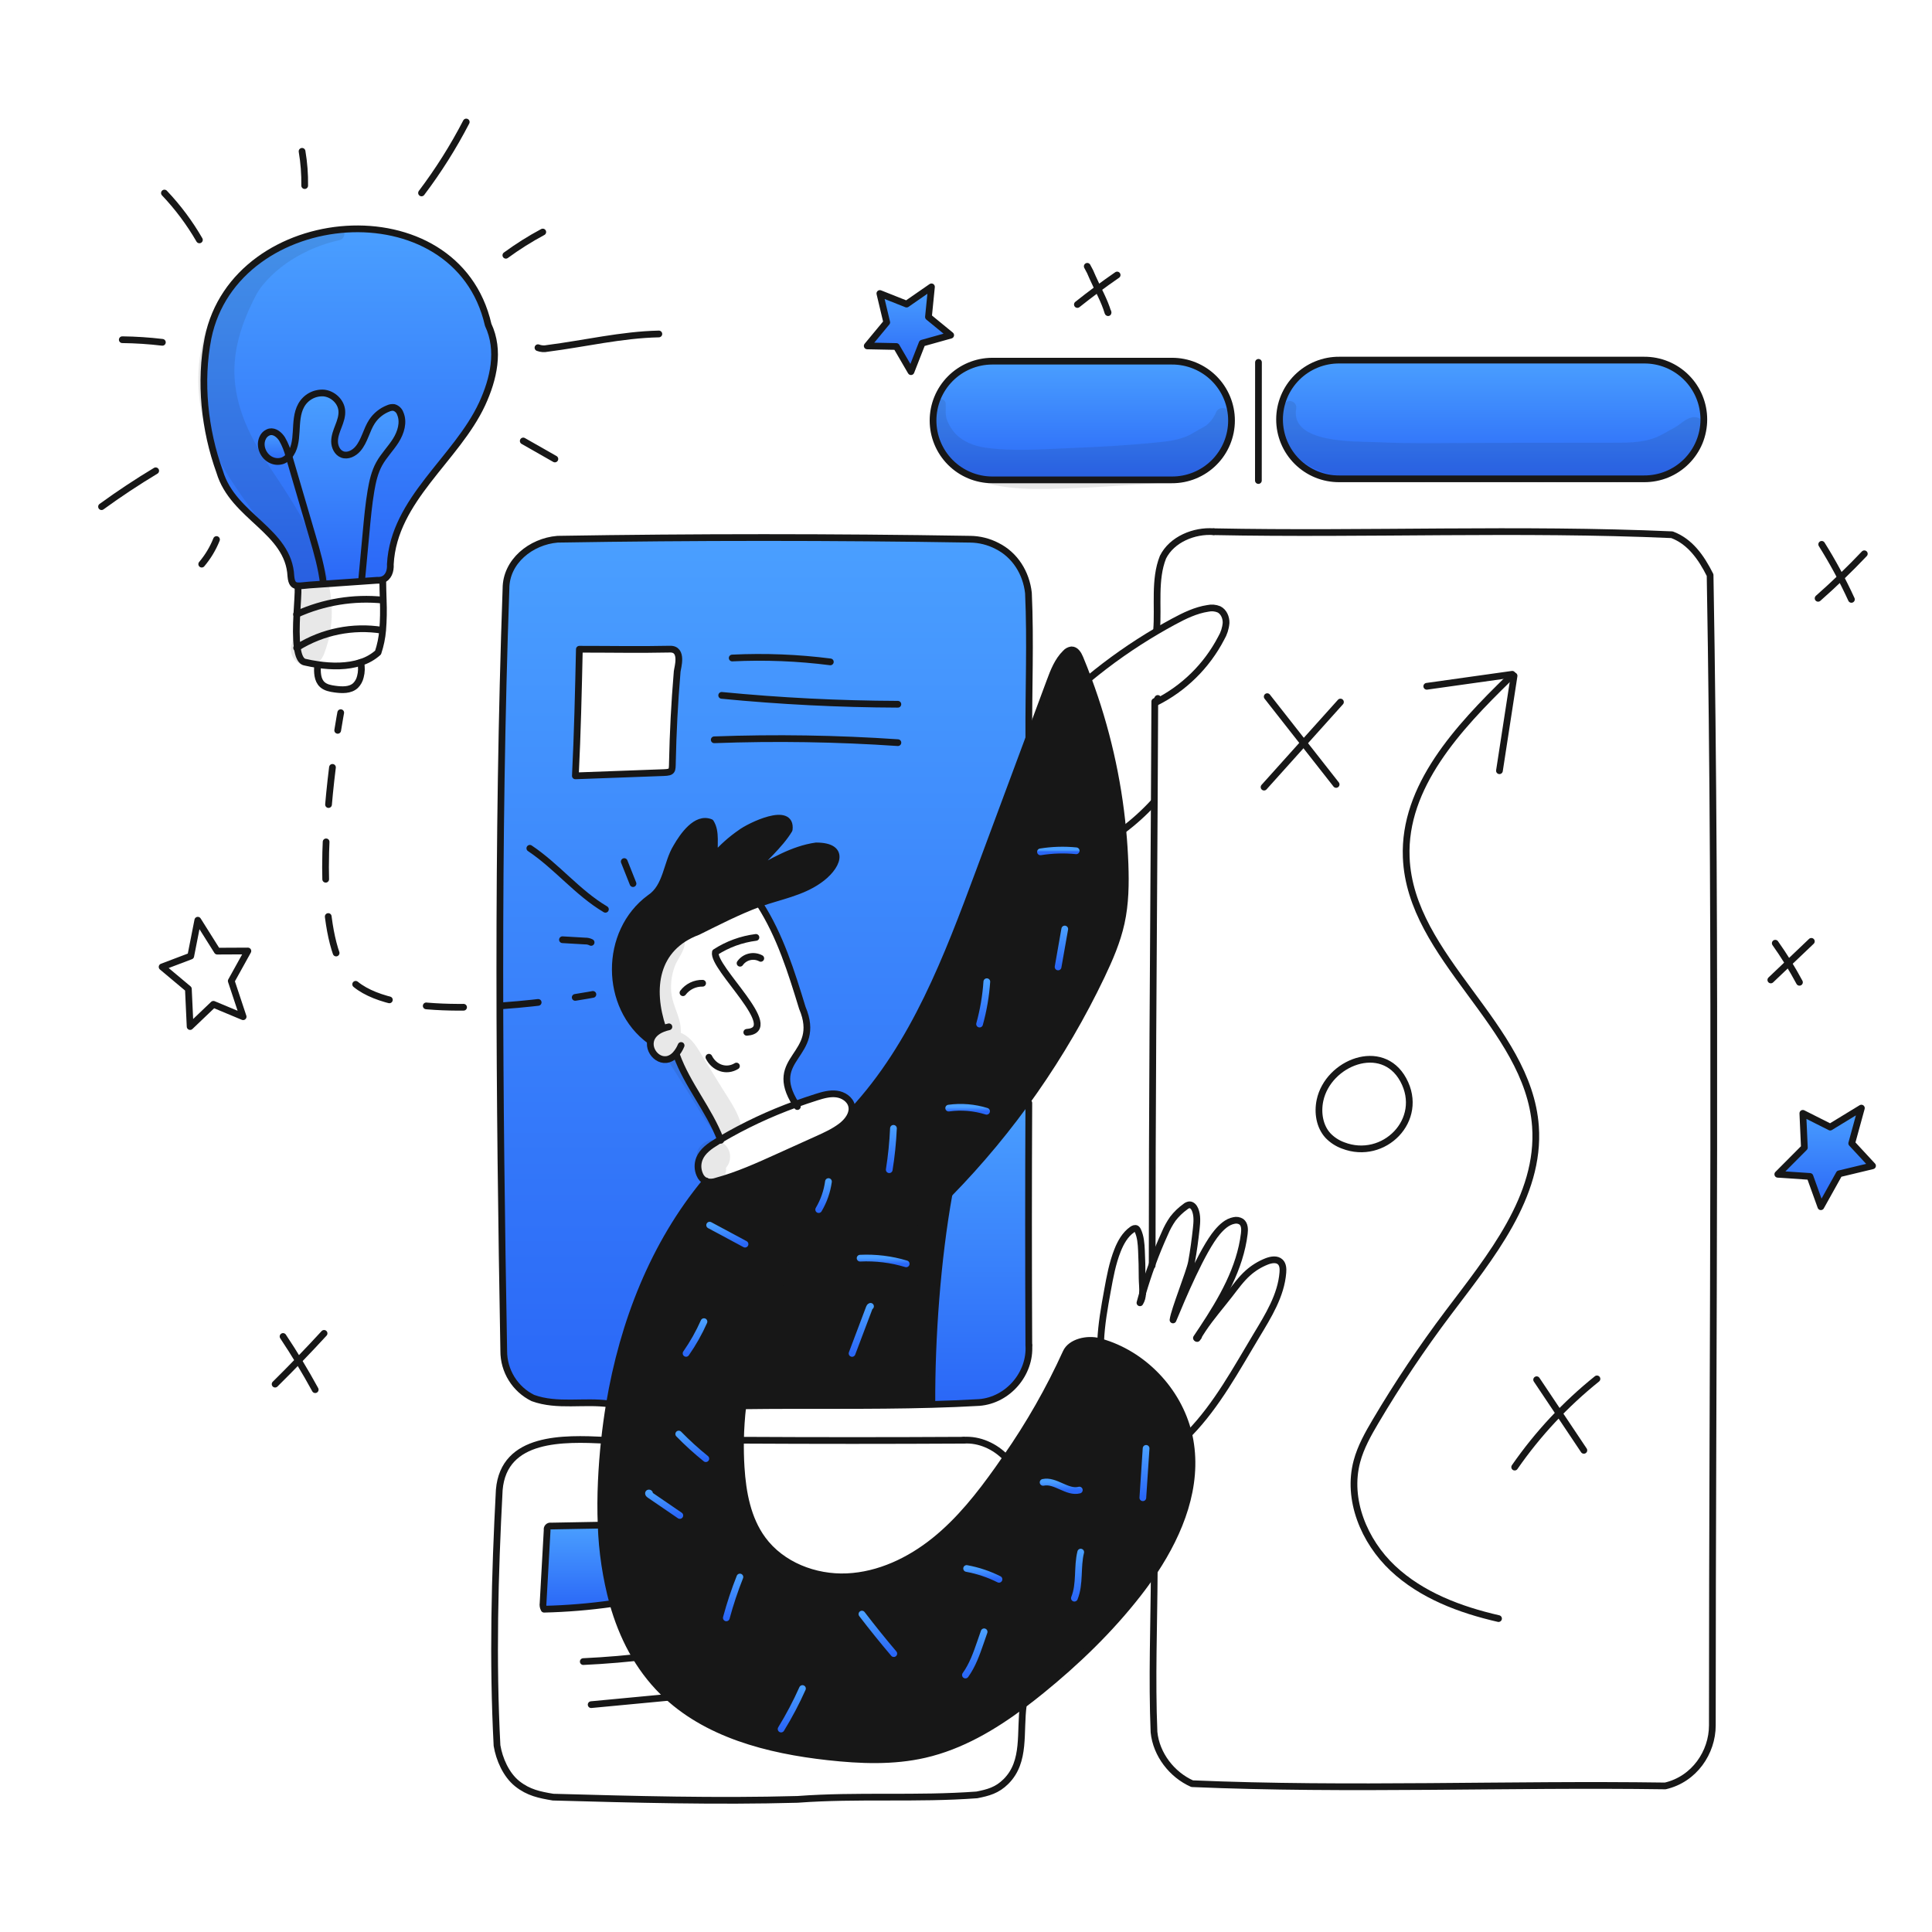
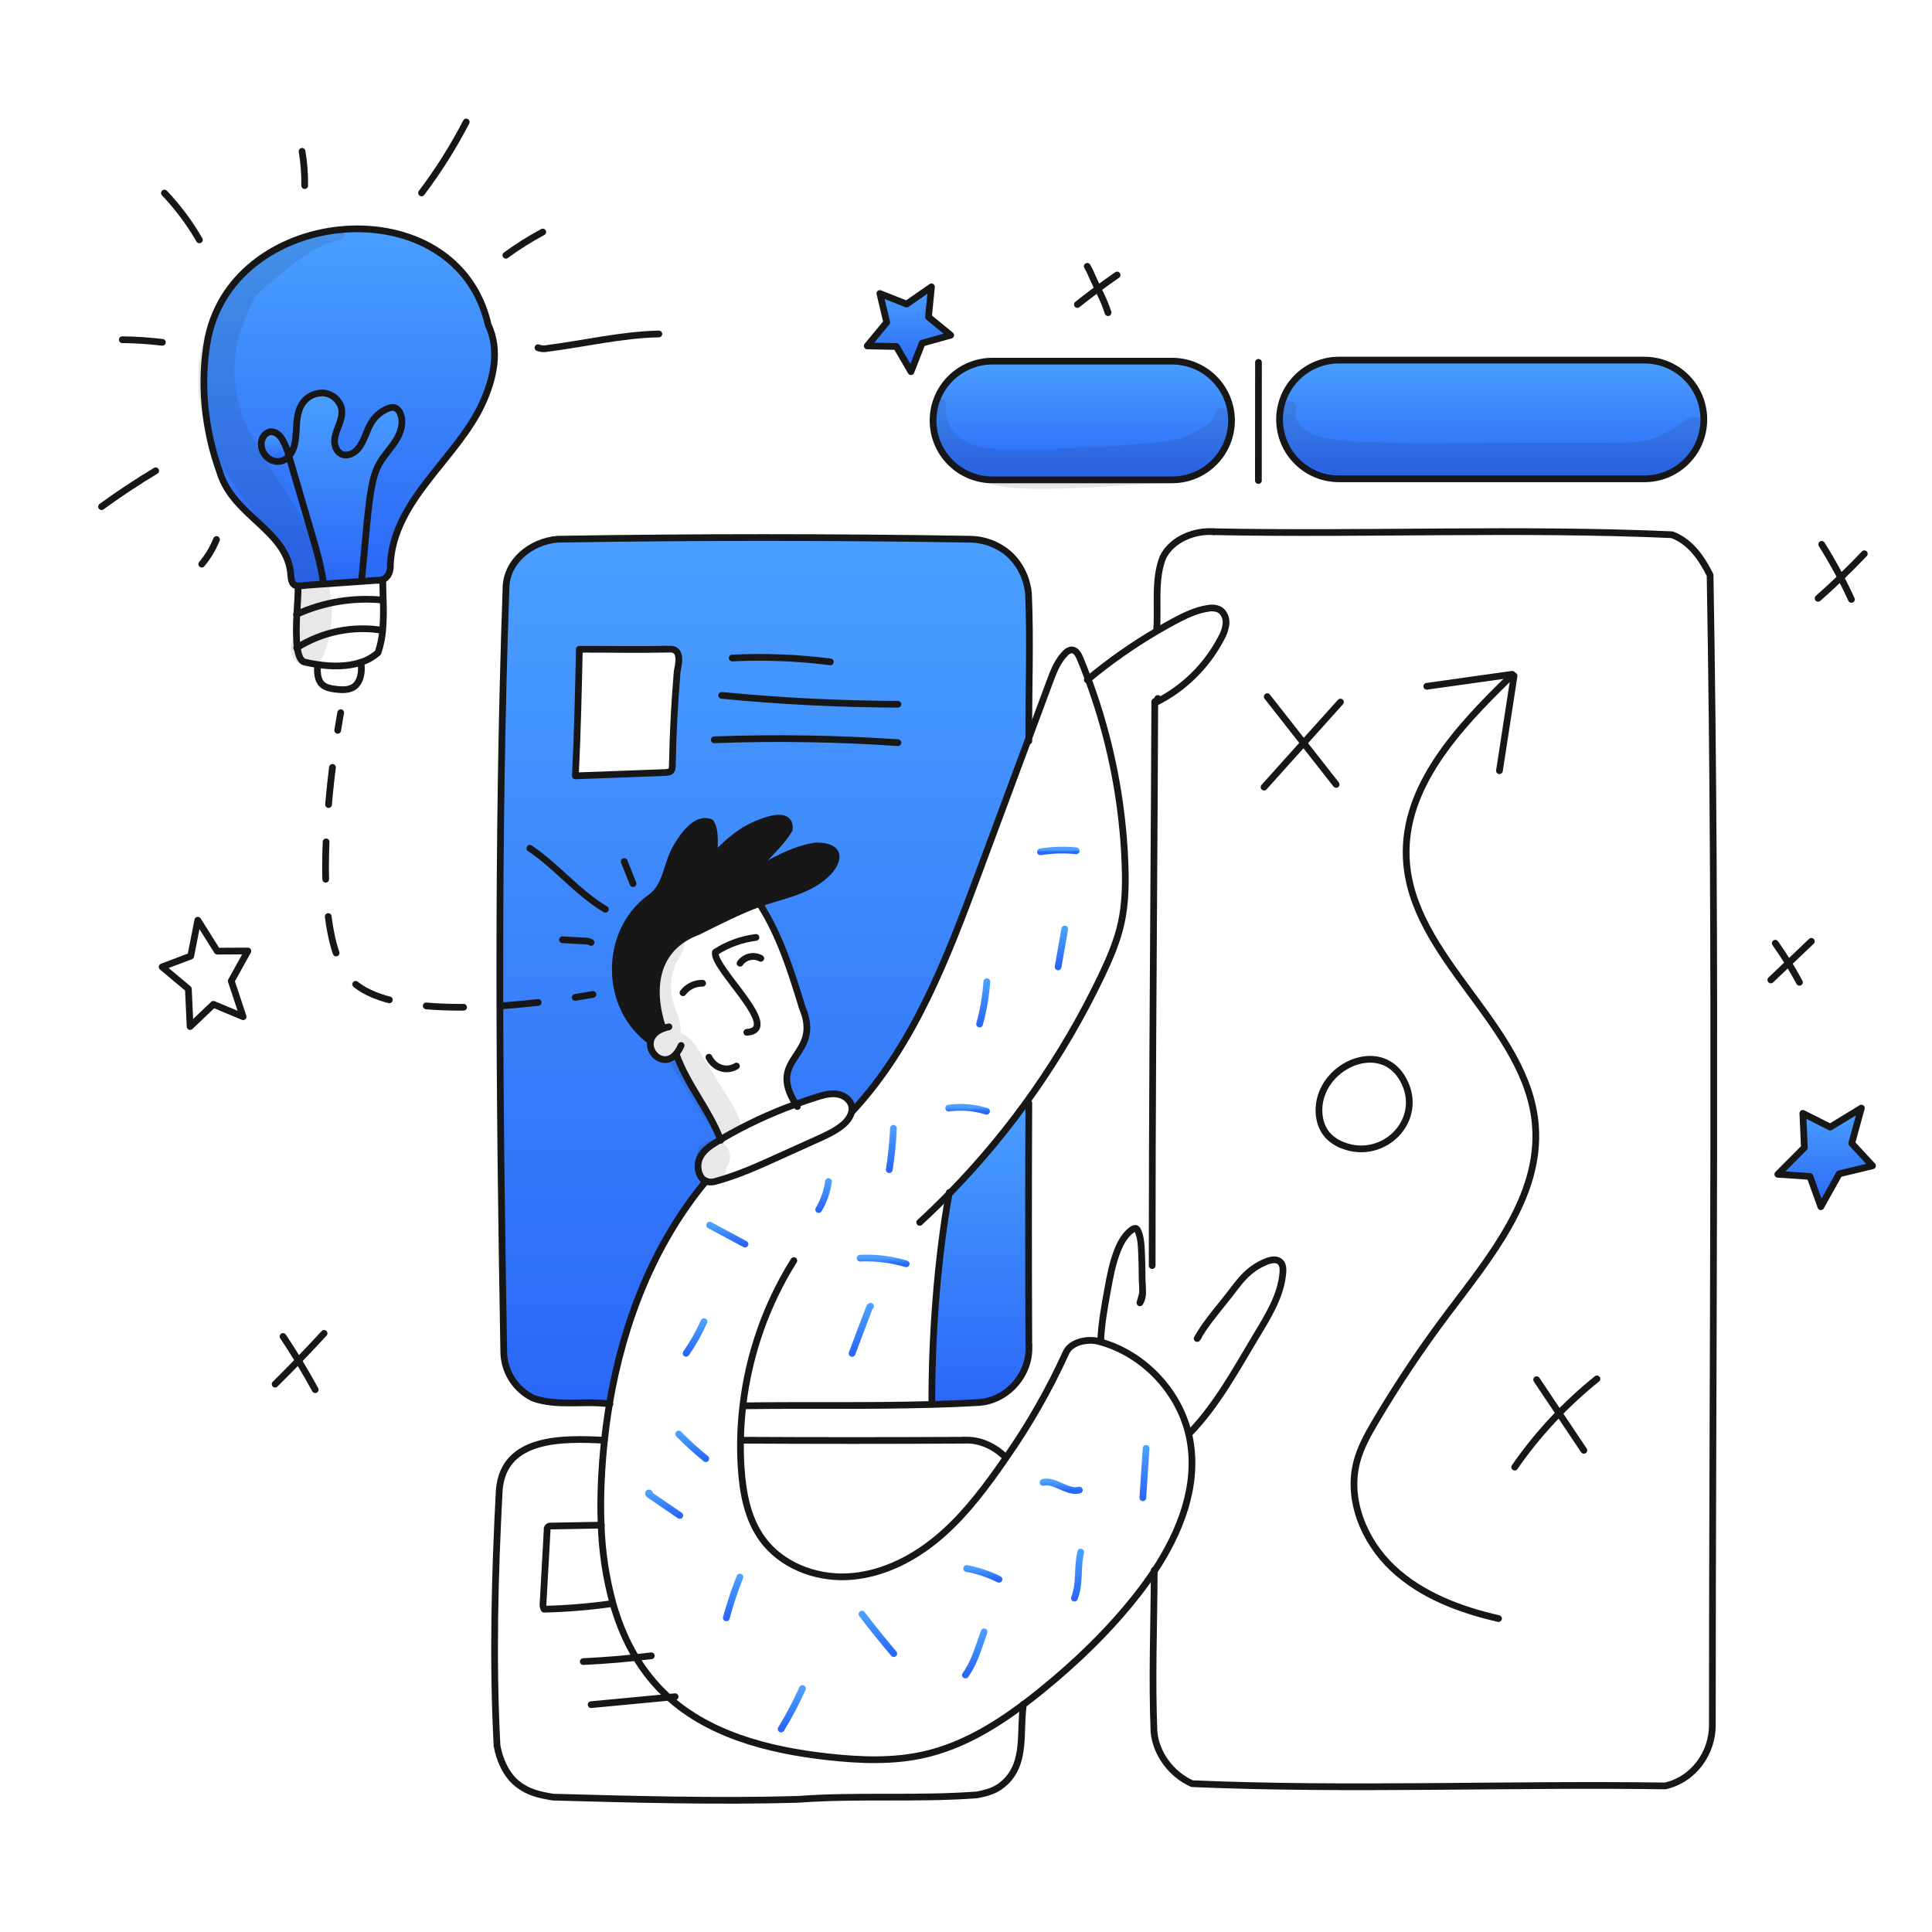
<svg xmlns="http://www.w3.org/2000/svg" width="960" height="960" viewBox="0 0 960 960" fill="none">
  <g clip-path="url(#clip0_38_4061)">
    <path d="M816.96 178.936C820.847 178.913 824.701 179.66 828.299 181.132C831.897 182.604 835.168 184.772 837.925 187.513C840.682 190.254 842.87 193.513 844.363 197.102C845.856 200.692 846.624 204.541 846.624 208.429C846.624 212.316 845.856 216.165 844.363 219.755C842.87 223.344 840.682 226.603 837.925 229.344C835.168 232.085 831.897 234.254 828.299 235.726C824.701 237.198 820.847 237.944 816.96 237.921H665.465C661.577 237.944 657.723 237.198 654.125 235.726C650.527 234.254 647.256 232.085 644.499 229.344C641.742 226.603 639.554 223.344 638.061 219.755C636.568 216.165 635.8 212.316 635.8 208.429C635.8 204.541 636.568 200.692 638.061 197.102C639.554 193.513 641.742 190.254 644.499 187.513C647.256 184.772 650.527 182.604 654.125 181.132C657.723 179.66 661.577 178.913 665.465 178.936H816.96Z" fill="url(#paint0_linear_38_4061)" />
    <path d="M582.268 179.46C586.156 179.438 590.009 180.184 593.607 181.656C597.205 183.128 600.477 185.297 603.234 188.038C605.991 190.779 608.179 194.037 609.672 197.627C611.164 201.216 611.933 205.065 611.933 208.953C611.933 212.84 611.164 216.69 609.672 220.279C608.179 223.869 605.991 227.127 603.234 229.868C600.477 232.609 597.205 234.778 593.607 236.25C590.009 237.722 586.156 238.468 582.268 238.445H492.944C485.152 238.4 477.695 235.273 472.201 229.747C466.707 224.221 463.623 216.745 463.623 208.953C463.623 201.161 466.707 193.685 472.201 188.159C477.695 182.633 485.152 179.506 492.944 179.46H582.268Z" fill="url(#paint1_linear_38_4061)" />
-     <path d="M540.731 337.484C549.718 361.649 555.495 386.889 557.912 412.558C558.446 418.129 558.803 423.722 559.012 429.315C559.368 439.12 559.235 449.036 557.118 458.615C555.112 467.751 551.357 476.409 547.335 484.854C528.22 524.892 502.631 561.502 471.6 593.211C465.751 625.511 462.887 664.831 463.054 697.554L463.065 697.866C431.891 698.746 400.705 698.122 369.485 698.546L369.129 698.501C368.462 704.195 368.076 709.907 367.97 715.637C367.892 720.127 367.992 724.614 368.27 729.097C369.061 741.687 371.445 754.697 378.899 764.873C388.314 777.742 404.96 784.193 420.882 783.48C436.804 782.767 451.945 775.547 464.382 765.58C476.819 755.613 486.811 742.929 496.036 729.926C497.351 728.077 498.643 726.226 499.913 724.355C511.421 707.875 521.398 690.376 529.718 672.078C532.069 666.819 540.347 665.059 545.918 666.529C546.23 666.607 546.531 666.696 546.831 666.786C568.09 672.735 585.431 690.886 590.585 712.311C590.875 713.425 591.109 714.55 591.31 715.687C595.365 738.438 586.496 761.168 573.55 780.744C570.95 784.655 568.213 788.444 565.371 792.075C551.422 809.924 535.01 825.768 517.417 840.041C514.498 842.403 511.534 844.731 508.517 846.993C493.654 858.135 477.476 867.672 459.471 871.806C443.816 875.406 427.494 874.736 411.516 872.976C381.667 869.689 350.616 861.756 329.29 840.609C317.045 828.464 309.246 813.245 304.566 796.699C301.119 784.015 299.156 770.973 298.717 757.836C298.417 750.561 298.472 743.296 298.795 736.154C299.107 729.324 299.619 722.472 300.366 715.642C301.012 709.615 301.836 703.606 302.839 697.615C309.647 657.237 324.739 618.308 350.739 586.966C350.873 587.041 351.014 587.101 351.162 587.144C352.794 587.529 354.503 587.424 356.076 586.844C366.627 583.969 376.632 579.444 386.593 574.933C393.133 571.981 399.666 569.029 406.193 566.076C410.371 564.193 414.605 562.265 418.215 559.446C420.621 557.563 422.827 554.889 423.262 552.004L423.696 552.059C454.336 519.035 470.748 475.626 486.447 433.399C494.703 411.193 502.962 388.98 511.226 366.76C514.692 357.412 518.165 348.068 521.644 338.727C523.544 333.613 525.555 328.332 529.466 324.521C530.223 323.641 531.278 323.071 532.429 322.921C534.535 322.865 535.839 325.127 536.652 327.066C538.084 330.513 539.443 333.986 540.731 337.484Z" fill="#171717" />
    <path d="M511.216 548.076C511.027 587.708 511.027 627.833 511.216 668.452C512.141 682.412 500.999 695.783 486.516 696.897C478.705 697.342 470.887 697.665 463.062 697.866L463.051 697.554C462.884 664.831 465.751 625.511 471.597 593.211C485.599 578.91 498.515 563.585 510.237 547.362L511.216 548.076Z" fill="url(#paint2_linear_38_4061)" />
    <path d="M486.437 433.393C470.737 475.62 454.326 519.029 423.686 552.053L423.252 551.998C423.387 551.18 423.361 550.343 423.174 549.535C422.416 546.226 419.04 544.035 415.674 543.608C412.308 543.181 408.933 544.142 405.691 545.168C402.237 546.259 398.813 547.421 395.418 548.655C380.444 525.101 408.9 524.979 398.661 500.767C393.225 483 387.631 464.991 377.6 449.348L377.433 448.869C387.382 445.359 398.156 443.51 406.78 437.46C415.838 431.276 421.164 420.346 405.51 420.335C393.945 421.95 383.427 428.368 373.332 433.961C379.171 426.875 387.438 420.09 392.14 412.261C393.64 400.228 372.43 410.423 367.806 413.988C363.158 417.214 358.924 420.999 355.2 425.259C354.442 420.059 356.135 413.494 353.105 408.68C345.93 405.706 339.3 415.41 336.105 420.97C331.159 429.048 331.359 440.67 322.891 446.217C299.95 463.108 300.039 500.378 323.058 517.168L323.292 517.213C321.877 523.497 329.755 530.371 335.66 523.965L336.16 524.21C341.586 539.184 352.294 551.351 358.009 566.237C357.474 566.549 356.94 566.872 356.409 567.195C352.821 569.367 349.078 571.886 347.529 575.785C346.545 578.302 346.597 581.107 347.674 583.585C348.244 585.05 349.335 586.253 350.738 586.961C324.744 618.303 309.647 657.233 302.838 697.611C290.259 695.828 276.978 699.093 264.8 694.669C260.438 692.516 256.767 689.181 254.206 685.044C251.646 680.907 250.298 676.134 250.316 671.269C248.087 545.369 246.973 418.35 251.43 292.448C251.43 279.078 263.686 269.048 277.056 267.936C345.021 266.822 414.1 266.822 482.065 267.936C486.723 267.985 491.303 269.13 495.435 271.279C504.349 275.735 509.92 284.649 511.035 294.679C512.127 318.69 511.079 342.701 511.224 366.756C502.952 388.972 494.69 411.184 486.437 433.393ZM336.491 333.618C336.635 332.003 339.699 322.398 332.925 322.554C317.917 322.889 302.898 322.588 287.879 322.599C287.411 343.579 286.943 364.559 285.896 385.517C300.536 384.984 315.18 384.445 329.828 383.901C334.228 383.745 334.028 382.965 334.117 378.701C334.184 375.024 334.296 371.347 334.429 367.67C334.696 360.306 335.079 352.953 335.577 345.61C335.855 341.608 336.16 337.611 336.491 333.618Z" fill="url(#paint3_linear_38_4061)" />
    <path d="M405.515 420.335C421.169 420.346 415.842 431.276 406.785 437.46C398.161 443.51 387.385 445.36 377.438 448.869C377.349 448.902 377.27 448.925 377.18 448.958C366.729 452.858 356.78 457.972 346.797 462.93C325.282 470.952 322.753 491.275 329.36 510.918L329.428 511.096C325.673 512.555 323.822 514.851 323.287 517.213L323.054 517.168C300.035 500.377 299.945 463.108 322.886 446.217C331.354 440.668 331.155 429.048 336.102 420.97C339.302 415.41 345.929 405.706 353.102 408.68C356.133 413.494 354.439 420.056 355.197 425.259C358.922 420.997 363.158 417.211 367.809 413.984C372.433 410.418 393.647 400.224 392.143 412.257C387.443 420.09 379.173 426.875 373.335 433.957C383.431 428.368 393.95 421.95 405.515 420.335Z" fill="#171717" />
-     <path d="M304.558 796.694L304.146 796.816C292.95 798.407 281.67 799.337 270.364 799.602C269.864 798.696 269.683 797.648 269.851 796.627C270.531 784.494 271.207 772.36 271.879 760.227C271.82 759.962 271.828 759.687 271.903 759.426C271.978 759.165 272.117 758.927 272.308 758.734C272.499 758.541 272.735 758.399 272.995 758.321C273.255 758.243 273.531 758.232 273.796 758.288C282.096 758.143 290.401 757.991 298.709 757.831C299.148 770.968 301.111 784.01 304.558 796.694V796.694Z" fill="url(#paint4_linear_38_4061)" />
    <path d="M242.576 161.4C248.576 174.169 245.228 188.408 239.576 200.686C226.785 228.206 195.688 248.117 193.95 280.339C194.173 283.804 192.981 286.991 190.106 288.016C189.258 288.303 188.359 288.412 187.466 288.339L179.778 288.874L179.722 288.027C180.456 280.15 181.187 272.273 181.917 264.395C182.552 257.521 183.187 250.635 184.335 243.827C185.126 239.215 186.162 234.568 188.424 230.468C190.724 226.312 194.151 222.903 196.68 218.892C199.209 214.881 200.78 209.745 198.853 205.41C198.606 204.708 198.193 204.075 197.65 203.565C197.107 203.055 196.45 202.683 195.733 202.48C194.786 202.364 193.825 202.515 192.959 202.915C189.671 204.184 186.854 206.437 184.892 209.366C182.029 213.678 181.182 219.204 177.772 223.092C175.867 225.276 172.781 226.847 170.062 225.811C167.578 224.875 166.252 222.011 166.241 219.349C166.23 216.687 167.266 214.157 168.213 211.672C169.16 209.187 170.085 206.58 169.828 203.928C169.405 199.438 165.338 195.717 160.848 195.282C158.592 195.141 156.343 195.644 154.362 196.733C152.382 197.823 150.752 199.452 149.662 201.433C145.372 209.109 149.327 220.062 143.556 226.633C142.83 223.674 141.693 220.832 140.18 218.187C138.821 216.059 136.514 214.098 134.03 214.587C133.281 214.781 132.584 215.139 131.988 215.634C131.393 216.129 130.915 216.749 130.587 217.451C128.515 221.462 130.81 226.921 134.966 228.67C136.736 229.455 138.741 229.523 140.559 228.86C141.676 228.392 142.668 227.671 143.459 226.754C143.492 226.71 143.526 226.676 143.559 226.632C143.57 226.676 143.581 226.71 143.592 226.754C147.459 239.954 151.333 253.165 155.213 266.386C157.513 274.218 159.804 282.086 160.713 290.186V290.198C158.407 290.354 156.101 290.521 153.794 290.677C151.41 290.844 149.516 291.189 148.079 291.111C145.995 291 144.859 290.019 144.535 286.343C143.444 263.558 115.868 256.95 109.16 234.443C101.606 213.563 99.099 189.731 103.366 167.904C116.919 101.579 226.788 92.331 242.576 161.4Z" fill="url(#paint5_linear_38_4061)" />
    <path d="M198.856 205.409C200.783 209.743 199.201 214.88 196.683 218.891C194.165 222.902 190.722 226.311 188.427 230.467C186.165 234.567 185.127 239.214 184.338 243.826C183.19 250.634 182.555 257.52 181.92 264.394C181.187 272.271 180.455 280.149 179.725 288.026L179.781 288.873C173.431 289.318 167.076 289.759 160.717 290.198V290.187C159.804 282.087 157.509 274.221 155.217 266.387C151.341 253.173 147.467 239.963 143.596 226.756C143.585 226.711 143.574 226.678 143.563 226.633C149.334 220.06 145.379 209.107 149.669 201.433C150.759 199.452 152.389 197.822 154.369 196.733C156.35 195.644 158.6 195.141 160.855 195.282C165.345 195.717 169.412 199.438 169.835 203.928C170.092 206.58 169.178 209.187 168.22 211.672C167.262 214.157 166.237 216.697 166.248 219.349C166.259 222.001 167.585 224.875 170.069 225.811C172.788 226.847 175.874 225.276 177.779 223.092C181.189 219.204 182.036 213.677 184.899 209.366C186.861 206.437 189.678 204.184 192.966 202.915C193.833 202.515 194.793 202.364 195.74 202.48C196.456 202.684 197.113 203.056 197.655 203.566C198.197 204.075 198.609 204.707 198.856 205.409V205.409Z" fill="url(#paint6_linear_38_4061)" />
    <path d="M143.559 226.635C143.526 226.68 143.492 226.713 143.459 226.758C142.668 227.674 141.676 228.395 140.559 228.864C138.741 229.527 136.736 229.459 134.966 228.674C130.81 226.925 128.515 221.466 130.587 217.455C130.915 216.753 131.393 216.132 131.988 215.637C132.584 215.142 133.281 214.785 134.03 214.591C136.514 214.101 138.821 216.062 140.18 218.191C141.694 220.834 142.831 223.676 143.559 226.635V226.635Z" fill="url(#paint7_linear_38_4061)" />
    <path d="M371.075 512.957C389.202 511.675 353.805 480.935 355.465 473.147C361.545 469.21 368.435 466.697 375.621 465.793" stroke="#171717" stroke-width="3.343" stroke-linecap="round" stroke-linejoin="round" />
    <path d="M339.365 493.28C340.502 491.777 341.98 490.565 343.677 489.746C345.374 488.926 347.241 488.522 349.125 488.567" stroke="#171717" stroke-width="3.343" stroke-linecap="round" stroke-linejoin="round" />
    <path d="M367.732 478.629C368.854 477.034 370.521 475.906 372.418 475.458C374.316 475.01 376.312 475.274 378.027 476.2" stroke="#171717" stroke-width="3.343" stroke-linecap="round" stroke-linejoin="round" />
    <path d="M365.938 529.714C360.902 532.8 354.874 530.605 352.256 525.335" stroke="#171717" stroke-width="3.343" stroke-linecap="round" stroke-linejoin="round" />
    <path d="M332.379 510.216C331.374 510.434 330.387 510.728 329.427 511.096C325.672 512.555 323.822 514.851 323.287 517.213C321.872 523.497 329.75 530.371 335.655 523.965C336.829 522.639 337.771 521.125 338.44 519.486" stroke="#171717" stroke-width="3.343" stroke-linecap="round" stroke-linejoin="round" />
    <path d="M396.201 549.848C395.923 549.448 395.667 549.048 395.422 548.656C380.447 525.102 408.903 524.98 398.664 500.768C393.226 483.001 387.632 464.992 377.601 449.349" stroke="#171717" stroke-width="3.343" stroke-linecap="round" stroke-linejoin="round" />
    <path d="M323.054 517.168C300.036 500.378 299.946 463.108 322.887 446.217C331.355 440.669 331.155 429.048 336.102 420.97C339.302 415.41 345.929 405.706 353.102 408.68C356.133 413.494 354.439 420.056 355.197 425.259C358.922 420.997 363.158 417.21 367.809 413.984C372.433 410.419 393.647 400.224 392.143 412.257C387.443 420.09 379.174 426.875 373.335 433.957C383.43 428.364 393.948 421.946 405.513 420.331C421.167 420.342 415.841 431.272 406.783 437.456C398.159 443.506 387.383 445.356 377.436 448.865C377.347 448.898 377.269 448.921 377.179 448.954C366.728 452.854 356.779 457.968 346.796 462.926C325.281 470.948 322.752 491.271 329.359 510.914" stroke="#171717" stroke-width="3.343" stroke-linecap="round" stroke-linejoin="round" />
    <path d="M358.15 566.6C358.106 566.478 358.061 566.355 358.005 566.233C352.29 551.347 341.582 539.18 336.156 524.206" stroke="#171717" stroke-width="3.343" stroke-linecap="round" stroke-linejoin="round" />
    <path d="M358.005 566.237C357.471 566.549 356.936 566.872 356.405 567.195C352.817 569.368 349.074 571.886 347.525 575.785C346.54 578.302 346.592 581.106 347.67 583.585C348.24 585.049 349.331 586.252 350.734 586.961C350.868 587.036 351.009 587.096 351.157 587.139C352.789 587.523 354.498 587.419 356.071 586.839C366.622 583.964 376.627 579.439 386.588 574.928C393.128 571.976 399.661 569.023 406.188 566.071C410.366 564.188 414.6 562.26 418.21 559.441C420.616 557.558 422.822 554.884 423.257 551.998C423.391 551.18 423.365 550.344 423.179 549.536C422.421 546.227 419.045 544.036 415.679 543.609C412.313 543.182 408.939 544.143 405.696 545.169C402.242 546.26 398.818 547.422 395.424 548.656C382.431 553.339 369.903 559.224 358.005 566.237V566.237Z" stroke="#171717" stroke-width="3.343" stroke-linecap="round" stroke-linejoin="round" />
    <path d="M350.863 586.793L350.73 586.961C324.736 618.302 309.639 657.232 302.83 697.61C301.83 703.593 301.006 709.602 300.357 715.637C299.61 722.467 299.098 729.319 298.786 736.149C298.463 743.291 298.407 750.556 298.708 757.831C299.147 770.968 301.11 784.01 304.557 796.694C309.237 813.239 317.036 828.459 329.281 840.604C350.606 861.751 381.658 869.684 411.507 872.971C427.485 874.731 443.807 875.4 459.462 871.801C477.462 867.667 493.645 858.13 508.508 846.988C511.527 844.726 514.491 842.398 517.408 840.035C535.001 825.763 551.413 809.919 565.362 792.07C568.204 788.438 570.945 784.65 573.541 780.739C586.487 761.163 595.356 738.433 591.301 715.682C591.101 714.545 590.866 713.42 590.576 712.306C585.418 690.88 568.076 672.73 546.822 666.78C546.522 666.691 546.222 666.602 545.909 666.524C540.338 665.053 532.06 666.814 529.709 672.073C521.389 690.371 511.413 707.87 499.904 724.35C498.634 726.222 497.342 728.071 496.027 729.921C486.802 742.921 476.807 755.592 464.373 765.575C451.939 775.558 436.808 782.755 420.873 783.475C404.938 784.195 388.306 777.737 378.891 764.868C371.437 754.695 369.053 741.682 368.262 729.091C367.984 724.612 367.884 720.125 367.962 715.632C368.062 709.905 368.449 704.193 369.121 698.496C372.118 672.882 380.772 648.254 394.457 626.396" stroke="#171717" stroke-width="3.343" stroke-linecap="round" stroke-linejoin="round" />
    <path d="M423.687 552.053C454.327 519.029 470.739 475.62 486.438 433.393C494.694 411.187 502.953 388.974 511.217 366.754C514.683 357.406 518.156 348.062 521.634 338.721C523.534 333.607 525.546 328.326 529.457 324.515C530.213 323.635 531.269 323.065 532.42 322.915C534.526 322.859 535.83 325.121 536.643 327.06C538.079 330.514 539.442 333.99 540.732 337.488C549.719 361.653 555.495 386.893 557.913 412.562C558.447 418.133 558.804 423.726 559.013 429.319C559.369 439.124 559.234 449.04 557.118 458.619C555.112 467.755 551.358 476.412 547.336 484.858C528.22 524.894 502.632 561.503 471.601 593.211C466.867 598.058 461.998 602.786 456.994 607.395" stroke="#171717" stroke-width="3.343" stroke-linecap="round" stroke-linejoin="round" />
    <path d="M471.73 592.487C471.685 592.732 471.641 592.966 471.596 593.211C465.747 625.511 462.883 664.831 463.05 697.554" stroke="#171717" stroke-width="3.343" stroke-linecap="round" stroke-linejoin="round" />
    <path d="M540.285 337.852C540.43 337.729 540.585 337.607 540.731 337.484C551.466 328.567 562.909 320.541 574.948 313.484C577.666 311.879 580.414 310.33 583.192 308.838C588.563 305.938 594.156 303.211 600.184 302.297C602.024 301.893 603.942 302.061 605.684 302.777C608.09 303.969 609.294 306.843 609.227 309.517C609.004 312.198 608.173 314.793 606.798 317.105C599.596 330.946 588.189 342.145 574.219 349.093L575.289 347.054" stroke="#171717" stroke-width="3.343" stroke-linecap="round" stroke-linejoin="round" />
    <path d="M574.714 313.084C575.649 301.363 573.421 287.992 577.878 276.851C582.335 267.937 593.478 263.48 603.036 264.205" stroke="#171717" stroke-width="3.343" stroke-linecap="round" stroke-linejoin="round" />
    <path d="M572.5 628.865V628.23C572.489 553.33 573.113 474.573 573.559 398.73C573.648 382.016 573.73 365.471 573.804 349.093V348.593" stroke="#171717" stroke-width="3.343" stroke-linecap="round" stroke-linejoin="round" />
    <path d="M603.036 264.205C679.268 265.705 755.036 262.366 830.797 265.705C839.71 269.047 845.281 276.847 849.738 285.76C853.08 476.285 850.852 666.81 850.852 857.335C850.852 870.705 841.939 884.075 827.452 887.418C749.46 886.303 670.352 889.646 592.36 886.303C582.332 881.847 574.533 871.819 573.419 860.677C572.319 834.104 573.408 807.531 573.542 780.735V780.222" stroke="#171717" stroke-width="3.343" stroke-linecap="round" stroke-linejoin="round" />
    <path d="M511.216 548.076C511.027 587.708 511.027 627.833 511.216 668.452" stroke="#171717" stroke-width="3.343" stroke-linecap="round" stroke-linejoin="round" />
    <path d="M303.077 697.643L302.832 697.61C290.253 695.827 276.972 699.092 264.794 694.668C260.431 692.515 256.76 689.18 254.2 685.043C251.639 680.906 250.291 676.133 250.31 671.268C248.081 545.368 246.967 418.349 251.424 292.447C251.424 279.077 263.68 269.047 277.05 267.935C345.015 266.821 414.094 266.821 482.059 267.935C486.716 267.984 491.296 269.129 495.429 271.278C504.343 275.734 509.914 284.648 511.029 294.678C512.121 318.689 511.073 342.7 511.218 366.755V368.255" stroke="#171717" stroke-width="3.343" stroke-linecap="round" stroke-linejoin="round" />
    <path d="M511.216 668.452C512.141 682.412 500.999 695.783 486.516 696.897C478.706 697.342 470.888 697.665 463.062 697.866C431.888 698.746 400.702 698.122 369.482 698.546" stroke="#171717" stroke-width="3.343" stroke-linecap="round" stroke-linejoin="round" />
    <path d="M368.167 715.637C405.18 715.837 441.948 715.837 478.872 715.637" stroke="#171717" stroke-width="3.343" stroke-linecap="round" stroke-linejoin="round" />
    <path d="M508.531 846.843C508.52 846.888 508.52 846.943 508.509 846.988C506.593 860.782 509.879 875.199 499.885 885.188C495.428 889.645 490.972 890.759 485.401 891.873C455.318 894.102 426.349 891.873 396.266 894.102C356.156 895.216 314.931 894.102 274.821 892.988C268.136 891.873 262.565 890.759 256.994 886.302C251.423 881.845 248.08 874.046 246.966 867.361C244.738 825.023 245.852 782.684 248.08 740.345C250.309 713.604 280.392 714.719 300.324 715.632" stroke="#171717" stroke-width="3.343" stroke-linecap="round" stroke-linejoin="round" />
    <path d="M478.872 715.637C486.672 715.114 494.392 718.701 499.751 724.237" stroke="#171717" stroke-width="3.343" stroke-linecap="round" stroke-linejoin="round" />
    <path d="M816.96 237.921H665.465C661.577 237.944 657.723 237.198 654.125 235.726C650.527 234.254 647.256 232.085 644.499 229.344C641.742 226.603 639.554 223.344 638.061 219.755C636.568 216.165 635.8 212.316 635.8 208.429C635.8 204.541 636.568 200.692 638.061 197.102C639.554 193.513 641.742 190.254 644.499 187.513C647.256 184.772 650.527 182.604 654.125 181.132C657.723 179.66 661.577 178.913 665.465 178.936H816.96C820.847 178.913 824.701 179.66 828.299 181.132C831.897 182.604 835.168 184.772 837.925 187.513C840.682 190.254 842.87 193.513 844.363 197.102C845.856 200.692 846.624 204.541 846.624 208.429C846.624 212.316 845.856 216.165 844.363 219.755C842.87 223.344 840.682 226.603 837.925 229.344C835.168 232.085 831.897 234.254 828.299 235.726C824.701 237.198 820.847 237.944 816.96 237.921V237.921Z" stroke="#171717" stroke-width="3.343" stroke-linecap="round" stroke-linejoin="round" />
    <path d="M582.268 238.445H492.944C485.152 238.4 477.695 235.273 472.201 229.747C466.707 224.221 463.623 216.745 463.623 208.953C463.623 201.161 466.707 193.685 472.201 188.159C477.695 182.633 485.152 179.506 492.944 179.46H582.268C586.156 179.438 590.009 180.184 593.607 181.656C597.205 183.128 600.477 185.297 603.234 188.038C605.991 190.779 608.179 194.037 609.672 197.627C611.164 201.216 611.933 205.065 611.933 208.953C611.933 212.84 611.164 216.69 609.672 220.279C608.179 223.869 605.991 227.127 603.234 229.868C600.477 232.609 597.205 234.778 593.607 236.25C590.009 237.722 586.156 238.468 582.268 238.445V238.445Z" stroke="#171717" stroke-width="3.343" stroke-linecap="round" stroke-linejoin="round" />
-     <path d="M567.716 642.759C569.143 637.856 570.736 633.013 572.496 628.23C574.412 622.993 576.526 617.835 578.836 612.754C579.893 610.233 581.215 607.831 582.78 605.59C584.552 603.295 586.65 601.272 589.008 599.584C589.564 599.078 590.262 598.756 591.008 598.659C592.334 598.604 593.325 599.852 593.827 601.066C595.041 604.03 594.751 607.361 594.406 610.537C593.793 616.096 593.069 621.637 592.055 627.127C591.108 632.252 583.543 650.736 582.863 655.873C587.242 645.299 597.381 621.088 604.846 612.264C607.074 609.634 609.759 607.094 613.135 606.459C613.755 606.306 614.399 606.28 615.029 606.383C615.66 606.486 616.262 606.716 616.801 607.059C618.528 608.329 618.55 610.859 618.283 612.987C616.177 630.268 607.163 645.732 597.503 660.351C596.512 661.851 595.503 663.359 594.495 664.851" stroke="#171717" stroke-width="3.343" stroke-linecap="round" stroke-linejoin="round" />
    <path d="M567.717 642.759C567.726 644.381 567.283 645.975 566.436 647.359C566.848 645.823 567.272 644.285 567.717 642.759Z" stroke="#171717" stroke-width="3.343" stroke-linecap="round" stroke-linejoin="round" />
    <path d="M546.915 666.48C547.26 658.012 548.775 649.644 550.291 641.31C551.516 634.536 552.764 627.71 555.305 621.3C556.875 617.333 559.07 613.422 562.558 610.971C563.182 610.525 564.029 610.135 564.675 610.536C564.972 610.765 565.203 611.07 565.343 611.417C566.781 614.481 567.026 617.946 567.182 621.311C567.405 625.869 567.512 630.429 567.505 634.993C567.505 637.076 567.873 640.073 567.717 642.759" stroke="#171717" stroke-width="3.343" stroke-linecap="round" stroke-linejoin="round" />
    <path d="M591.092 712.183C604.741 698.067 614.155 680.529 624.272 663.705C630.189 653.878 636.562 643.728 637.453 632.285C637.598 630.458 637.509 628.408 636.216 627.116C634.489 625.4 631.604 625.916 629.342 626.816C625.957 628.158 622.834 630.085 620.116 632.509C616.674 635.584 613.966 639.384 611.147 643.027C606.657 648.832 601.777 654.392 597.699 660.486C596.699 661.986 595.749 663.517 594.858 665.099C595.103 664.776 595.337 664.453 595.582 664.13" stroke="#171717" stroke-width="3.343" stroke-linecap="round" stroke-linejoin="round" />
-     <path d="M557.9 412.569L557.911 412.558C563.423 408.43 568.541 403.801 573.2 398.731" stroke="#171717" stroke-width="3.343" stroke-linecap="round" stroke-linejoin="round" />
    <path d="M148.083 292.115C148.216 294.432 147.793 299.524 147.492 305.195C147.202 310.833 147.046 317.05 147.692 321.73C148.249 325.83 149.43 328.749 151.669 329.05C153.619 329.507 155.691 329.908 157.831 330.209C164.861 331.256 172.605 331.345 179.245 329.139C182.432 328.14 185.368 326.473 187.858 324.248C189.052 320.667 189.819 316.957 190.142 313.195C190.542 308.206 190.635 303.196 190.42 298.195C190.331 294.819 190.198 291.466 190.186 288.195" stroke="#171717" stroke-width="3.343" stroke-linecap="round" stroke-linejoin="round" />
    <path d="M179.781 288.873L187.469 288.338C188.362 288.411 189.26 288.301 190.109 288.015C192.984 286.99 194.176 283.803 193.953 280.338C195.691 248.116 226.788 228.205 239.579 200.685C245.228 188.407 248.571 174.168 242.579 161.399C226.791 92.331 116.922 101.579 103.373 167.906C99.106 189.733 101.613 213.565 109.167 234.445C115.875 256.951 143.451 263.558 144.542 286.345C144.866 290.022 146.002 291.003 148.086 291.114C149.523 291.192 151.417 290.847 153.801 290.68C156.108 290.524 158.414 290.356 160.72 290.2C167.069 289.753 173.423 289.311 179.781 288.873Z" stroke="#171717" stroke-width="3.343" stroke-linecap="round" stroke-linejoin="round" />
    <path d="M157.776 330.577C157.609 333.977 157.631 337.864 160.149 340.159C161.787 341.652 164.104 342.087 166.299 342.399C169.899 342.899 174.01 343.099 176.661 340.638C177.856 339.44 178.69 337.931 179.068 336.282C179.695 333.949 179.756 331.501 179.246 329.14" stroke="#171717" stroke-width="3.343" stroke-linecap="round" stroke-linejoin="round" />
    <path d="M147.348 305.262C147.393 305.24 147.448 305.218 147.493 305.195C160.914 299.127 175.701 296.712 190.356 298.195" stroke="#171717" stroke-width="3.343" stroke-linecap="round" stroke-linejoin="round" />
    <path d="M147.4 321.908C147.5 321.852 147.589 321.787 147.69 321.731C160.29 313.878 175.302 310.843 189.962 313.184" stroke="#171717" stroke-width="3.343" stroke-linecap="round" stroke-linejoin="round" />
    <path d="M143.56 226.634C149.331 220.061 145.376 209.108 149.666 201.434C150.755 199.453 152.385 197.824 154.365 196.734C156.346 195.645 158.596 195.142 160.852 195.283C165.342 195.718 169.409 199.439 169.832 203.929C170.089 206.581 169.175 209.188 168.217 211.673C167.259 214.158 166.234 216.698 166.245 219.35C166.256 222.002 167.582 224.876 170.066 225.812C172.785 226.848 175.871 225.277 177.776 223.093C181.186 219.205 182.033 213.679 184.896 209.367C186.857 206.438 189.674 204.185 192.963 202.916C193.829 202.515 194.789 202.365 195.737 202.481C196.453 202.684 197.11 203.056 197.653 203.566C198.196 204.076 198.609 204.709 198.857 205.411C200.784 209.745 199.202 214.882 196.684 218.893C194.166 222.904 190.723 226.313 188.428 230.469C186.166 234.569 185.128 239.216 184.339 243.828C183.191 250.636 182.556 257.522 181.921 264.396C181.187 272.273 180.456 280.151 179.726 288.028" stroke="#171717" stroke-width="3.343" stroke-linecap="round" stroke-linejoin="round" />
    <path d="M143.559 226.634C142.832 223.676 141.696 220.834 140.183 218.189C138.824 216.061 136.517 214.1 134.033 214.589C133.284 214.784 132.586 215.141 131.991 215.636C131.396 216.131 130.918 216.752 130.59 217.453C128.518 221.464 130.813 226.923 134.969 228.672C136.739 229.457 138.744 229.525 140.562 228.862C141.678 228.394 142.671 227.673 143.462 226.756C143.492 226.712 143.526 226.679 143.559 226.634Z" stroke="#171717" stroke-width="3.343" stroke-linecap="round" stroke-linejoin="round" />
    <path d="M160.717 290.187C159.804 282.087 157.509 274.221 155.217 266.387C151.341 253.173 147.467 239.962 143.596 226.756C143.585 226.711 143.574 226.678 143.563 226.633" stroke="#171717" stroke-width="3.343" stroke-linecap="round" stroke-linejoin="round" />
    <path d="M625.331 180.051C625.32 199.627 625.305 219.199 625.286 238.768" stroke="#171717" stroke-width="3.343" stroke-linecap="round" stroke-linejoin="round" />
    <path d="M332.925 322.555C317.917 322.89 302.898 322.589 287.879 322.6C287.411 343.58 286.943 364.56 285.896 385.518C300.536 384.984 315.18 384.446 329.828 383.902C334.228 383.746 334.028 382.966 334.117 378.702C334.184 375.025 334.296 371.348 334.429 367.671C334.696 360.307 335.079 352.953 335.577 345.611C335.855 341.611 336.16 337.614 336.491 333.622C336.635 332.001 339.7 322.401 332.925 322.555Z" stroke="#171717" stroke-width="3.343" stroke-linecap="round" stroke-linejoin="round" />
    <path d="M304.146 796.816C292.95 798.407 281.67 799.337 270.364 799.602C269.864 798.696 269.683 797.648 269.851 796.627C270.531 784.494 271.207 772.36 271.879 760.227C271.82 759.962 271.828 759.687 271.903 759.426C271.978 759.165 272.117 758.927 272.308 758.734C272.499 758.541 272.735 758.399 272.995 758.321C273.255 758.243 273.531 758.232 273.796 758.288C282.096 758.143 290.401 757.991 298.709 757.831H298.809" stroke="#171717" stroke-width="3.343" stroke-linecap="round" stroke-linejoin="round" />
    <path d="M169.3 354.12C169.3 354.12 168.684 357.381 167.8 362.903" stroke="#171717" stroke-width="3.343" stroke-linecap="round" stroke-linejoin="round" />
    <path d="M165.2 381.3C161.169 413.757 157.641 466.11 173.231 485.6C189.356 505.756 246.942 500.963 276.631 496.951" stroke="#171717" stroke-width="3.343" stroke-linecap="round" stroke-linejoin="round" stroke-dasharray="18.58 18.58" />
    <path d="M285.825 495.6C291.325 494.738 294.608 494.111 294.608 494.111" stroke="#171717" stroke-width="3.343" stroke-linecap="round" stroke-linejoin="round" />
    <path d="M107.578 268.089C105.805 272.534 103.325 276.664 100.233 280.318" stroke="#171717" stroke-width="3.343" stroke-linecap="round" stroke-linejoin="round" />
    <path d="M77.363 233.933C68.139 239.481 59.168 245.423 50.449 251.759" stroke="#171717" stroke-width="3.343" stroke-linecap="round" stroke-linejoin="round" />
    <path d="M80.684 170.1C74.071 169.312 67.42 168.878 60.761 168.8" stroke="#171717" stroke-width="3.343" stroke-linecap="round" stroke-linejoin="round" />
    <path d="M99.085 119.2C94.227 110.785 88.394 102.972 81.705 95.924" stroke="#171717" stroke-width="3.343" stroke-linecap="round" stroke-linejoin="round" />
-     <path d="M260 219.118L275.712 228.063" stroke="#171717" stroke-width="3.343" stroke-linecap="round" stroke-linejoin="round" />
    <path d="M267.315 172.768C268.822 173.338 270.463 173.456 272.035 173.105C290.502 170.748 308.767 166.344 327.379 165.945" stroke="#171717" stroke-width="3.343" stroke-linecap="round" stroke-linejoin="round" />
    <path d="M251.36 126.84C257.194 122.562 263.323 118.702 269.7 115.288" stroke="#171717" stroke-width="3.343" stroke-linecap="round" stroke-linejoin="round" />
    <path d="M209.455 95.865C217.842 84.764 225.273 72.972 231.671 60.617" stroke="#171717" stroke-width="3.343" stroke-linecap="round" stroke-linejoin="round" />
    <path d="M151.4 92.225C151.485 86.52 151.047 80.819 150.092 75.193" stroke="#171717" stroke-width="3.343" stroke-linecap="round" stroke-linejoin="round" />
    <path d="M289.827 825.633C301.129 825.104 312.399 824.144 323.636 822.751" stroke="#171717" stroke-width="3.343" stroke-linecap="round" stroke-linejoin="round" />
    <path d="M293.743 847.031L335.462 843.085" stroke="#171717" stroke-width="3.343" stroke-linecap="round" stroke-linejoin="round" />
    <path d="M363.824 326.958C380.104 326.172 396.422 326.817 412.589 328.885" stroke="#171717" stroke-width="3.343" stroke-linecap="round" stroke-linejoin="round" />
    <path d="M358.601 345.526C387.691 348.361 416.871 349.832 446.142 349.939" stroke="#171717" stroke-width="3.343" stroke-linecap="round" stroke-linejoin="round" />
    <path d="M354.9 367.601C385.324 366.482 415.785 366.957 446.158 369.023" stroke="#171717" stroke-width="3.343" stroke-linecap="round" stroke-linejoin="round" />
    <path d="M314.538 439.059L310.188 428.11" stroke="#171717" stroke-width="3.343" stroke-linecap="round" stroke-linejoin="round" />
    <path d="M300.826 451.822C286.957 443.622 276.672 430.457 263.273 421.511" stroke="#171717" stroke-width="3.343" stroke-linecap="round" stroke-linejoin="round" />
    <path d="M293.723 468.282C292.813 467.806 291.796 467.57 290.769 467.596L279.483 466.941" stroke="#171717" stroke-width="3.343" stroke-linecap="round" stroke-linejoin="round" />
    <path d="M744.614 804.265C725.486 799.884 706.38 792.711 692.087 779.265C677.794 765.819 669.18 745.083 674.245 726.124C676.152 718.987 679.831 712.468 683.592 706.111C694.554 687.585 706.539 669.684 719.492 652.491C740.545 624.545 765.475 594.562 762.964 559.664C759.364 509.606 700.735 476.182 698.748 426.035C697.348 390.769 724.51 361.646 749.78 337.006" stroke="#171717" stroke-width="3.343" stroke-linecap="round" stroke-linejoin="round" />
    <path d="M663.92 389.784L629.674 346.162" stroke="#171717" stroke-width="3.343" stroke-linecap="round" stroke-linejoin="round" />
    <path d="M628.101 391.116C640.755 377.023 653.41 362.931 666.065 348.838" stroke="#171717" stroke-width="3.343" stroke-linecap="round" stroke-linejoin="round" />
    <path d="M708.952 341.014L751.414 335.051" stroke="#171717" stroke-width="3.343" stroke-linecap="round" stroke-linejoin="round" />
    <path d="M787.011 720.664C779.19 708.968 771.37 697.272 763.55 685.574" stroke="#171717" stroke-width="3.343" stroke-linecap="round" stroke-linejoin="round" />
    <path d="M745.066 382.97C747.488 367.25 749.911 351.53 752.333 335.81" stroke="#171717" stroke-width="3.343" stroke-linecap="round" stroke-linejoin="round" />
    <path d="M793.519 685.154C777.852 697.726 764.082 712.493 752.635 729" stroke="#171717" stroke-width="3.343" stroke-linecap="round" stroke-linejoin="round" />
    <path d="M655.9 546.75C654.608 552.825 655.656 559.664 659.849 564.25C661.947 566.44 664.519 568.12 667.367 569.16C687.574 577.017 708.135 556.46 697.267 536.54C686.751 517.255 659.893 527.99 655.9 546.75Z" stroke="#171717" stroke-width="3.343" stroke-linecap="round" stroke-linejoin="round" />
    <path d="M550.477 154.879C550.518 155.051 550.729 155.537 550.531 155.308C548.756 149.26 545.446 143.608 542.911 137.832C542.161 135.936 541.273 134.097 540.252 132.332" stroke="#171717" stroke-width="3.343" stroke-linecap="round" stroke-linejoin="round" />
    <path d="M535.348 151.301C541.756 146.185 548.34 141.299 555.098 136.645" stroke="#171717" stroke-width="3.343" stroke-linecap="round" stroke-linejoin="round" />
    <path d="M903.407 297.3C911.386 290.268 919.04 282.889 926.369 275.164" stroke="#171717" stroke-width="3.343" stroke-linecap="round" stroke-linejoin="round" />
    <path d="M919.957 297.832C915.637 288.404 910.706 279.268 905.194 270.482" stroke="#171717" stroke-width="3.343" stroke-linecap="round" stroke-linejoin="round" />
    <path d="M894.139 488.1C890.539 481.382 886.525 474.896 882.118 468.678" stroke="#171717" stroke-width="3.343" stroke-linecap="round" stroke-linejoin="round" />
    <path d="M879.91 486.929L900.049 467.754" stroke="#171717" stroke-width="3.343" stroke-linecap="round" stroke-linejoin="round" />
    <path d="M156.622 690.521C151.689 681.479 146.364 672.667 140.648 664.086" stroke="#171717" stroke-width="3.343" stroke-linecap="round" stroke-linejoin="round" />
    <path d="M136.7 687.765C145.01 679.554 153.12 671.148 161.029 662.547" stroke="#171717" stroke-width="3.343" stroke-linecap="round" stroke-linejoin="round" />
    <path d="M120.81 505.202L106.042 499.037L94.469 510.09L93.601 491.389L80.55 480.454L94.78 475.061L98.286 457.25L107.95 472.617L123.168 472.544L114.91 487.435L120.81 505.202Z" stroke="#171717" stroke-width="3.343" stroke-linecap="round" stroke-linejoin="round" />
    <path d="M920.11 568.12L930.449 579.284L913.892 583.261L904.778 599.618L899.352 584.565L883.375 583.495L896.578 570.227L895.82 553.212L909.413 560.053L924.912 550.605L920.11 568.12Z" fill="url(#paint8_linear_38_4061)" />
    <path d="M472.387 166.547L458.204 170.524L452.666 184.674L445.391 172.173L430.917 171.884L440.611 160.174L437.201 145.834L450.471 151.104L462.839 142.536L461.346 157.5L472.387 166.547Z" fill="url(#paint9_linear_38_4061)" />
    <path d="M452.666 184.674L445.391 172.173L430.917 171.884L440.611 160.174L437.201 145.834L450.471 151.104L462.839 142.536L461.346 157.5L472.387 166.547L458.204 170.524L452.666 184.674Z" stroke="#171717" stroke-width="3.343" stroke-linecap="round" stroke-linejoin="round" />
    <path d="M904.778 599.618L899.352 584.565L883.375 583.495L896.578 570.227L895.82 553.212L909.413 560.053L924.912 550.605L920.11 568.12L930.449 579.284L913.892 583.261L904.778 599.618Z" stroke="#171717" stroke-width="3.343" stroke-linecap="round" stroke-linejoin="round" />
    <path d="M517 423.282C522.87 422.335 528.839 422.157 534.755 422.751" stroke="url(#paint10_linear_38_4061)" stroke-width="3.343" stroke-linecap="round" stroke-linejoin="round" />
    <path d="M525.756 480.468L529.072 461.623" stroke="url(#paint11_linear_38_4061)" stroke-width="3.343" stroke-linecap="round" stroke-linejoin="round" />
    <path d="M486.747 508.861C488.653 501.979 489.859 494.921 490.347 487.797" stroke="url(#paint12_linear_38_4061)" stroke-width="3.343" stroke-linecap="round" stroke-linejoin="round" />
    <path d="M490.221 552.185C484.139 550.282 477.71 549.747 471.396 550.617" stroke="url(#paint13_linear_38_4061)" stroke-width="3.343" stroke-linecap="round" stroke-linejoin="round" />
    <path d="M441.859 581.222C442.951 574.413 443.65 567.546 443.952 560.656" stroke="url(#paint14_linear_38_4061)" stroke-width="3.343" stroke-linecap="round" stroke-linejoin="round" />
    <path d="M450.28 627.994C442.862 625.759 435.118 624.807 427.38 625.178" stroke="url(#paint15_linear_38_4061)" stroke-width="3.343" stroke-linecap="round" stroke-linejoin="round" />
    <path d="M423.387 672.505C426.231 664.972 429.075 657.439 431.921 649.906C432.046 649.575 432.215 649.205 432.556 649.105" stroke="url(#paint16_linear_38_4061)" stroke-width="3.343" stroke-linecap="round" stroke-linejoin="round" />
    <path d="M406.8 601.044C409.333 596.771 410.986 592.034 411.662 587.112" stroke="url(#paint17_linear_38_4061)" stroke-width="3.343" stroke-linecap="round" stroke-linejoin="round" />
    <path d="M370.2 618.206C364.34 615.06 358.479 611.913 352.617 608.766" stroke="url(#paint18_linear_38_4061)" stroke-width="3.343" stroke-linecap="round" stroke-linejoin="round" />
    <path d="M340.9 672.486C344.364 667.524 347.344 662.242 349.8 656.712" stroke="url(#paint19_linear_38_4061)" stroke-width="3.343" stroke-linecap="round" stroke-linejoin="round" />
    <path d="M350.718 724.807C345.989 721.001 341.495 716.913 337.26 712.565" stroke="url(#paint20_linear_38_4061)" stroke-width="3.343" stroke-linecap="round" stroke-linejoin="round" />
    <path d="M337.801 753.037L322.685 742.7C322.436 742.53 322.154 742.278 322.231 741.986C322.308 741.694 322.905 741.9 322.687 742.107" stroke="url(#paint21_linear_38_4061)" stroke-width="3.343" stroke-linecap="round" stroke-linejoin="round" />
    <path d="M360.906 803.909C362.765 797.019 365.018 790.241 367.654 783.609" stroke="url(#paint22_linear_38_4061)" stroke-width="3.343" stroke-linecap="round" stroke-linejoin="round" />
    <path d="M388.124 859.155C392.096 852.682 395.642 845.958 398.742 839.024" stroke="url(#paint23_linear_38_4061)" stroke-width="3.343" stroke-linecap="round" stroke-linejoin="round" />
    <path d="M444.118 821.672C438.678 815.26 433.402 808.714 428.289 802.032" stroke="url(#paint24_linear_38_4061)" stroke-width="3.343" stroke-linecap="round" stroke-linejoin="round" />
    <path d="M479.716 832.318C483.246 827.429 485.265 821.638 487.238 815.939C487.826 814.238 488.415 812.538 489.005 810.839" stroke="url(#paint25_linear_38_4061)" stroke-width="3.343" stroke-linecap="round" stroke-linejoin="round" />
    <path d="M496.393 784.747C491.313 782.202 485.898 780.393 480.309 779.375" stroke="url(#paint26_linear_38_4061)" stroke-width="3.343" stroke-linecap="round" stroke-linejoin="round" />
    <path d="M536.316 740.408C530.26 741.98 524.427 735.249 518.316 736.583" stroke="url(#paint27_linear_38_4061)" stroke-width="3.343" stroke-linecap="round" stroke-linejoin="round" />
    <path d="M533.863 794.128C536.769 786.962 535.142 778.74 537.005 771.235" stroke="url(#paint28_linear_38_4061)" stroke-width="3.343" stroke-linecap="round" stroke-linejoin="round" />
    <path d="M567.87 744.226C568.411 736.046 568.951 727.867 569.492 719.687" stroke="url(#paint29_linear_38_4061)" stroke-width="3.343" stroke-linecap="round" stroke-linejoin="round" />
    <g opacity="0.1">
-       <path d="M167.851 112.668C152.63 114.586 137.896 120.552 126.269 130.704C113.817 141.578 103.813 154.949 100.369 171.429C96.539 189.06 98.685 207.465 106.469 223.743C113.769 239.491 125.092 252.474 134.518 266.878C144.054 281.451 153.884 301.119 145.575 318.502C140.34 329.453 156.537 336.461 161 325C173.658 292.474 152.712 260.174 135.337 234.09C126.469 220.776 118.874 207.481 116.886 191.324C114.935 175.477 119.969 160.471 127.231 146.64C130.702 140.032 138.32 133.257 144.555 129.313C151.969 124.575 160.162 121.183 168.755 119.293C172.41 118.516 171.667 112.184 167.855 112.664L167.851 112.668Z" fill="#171717" />
+       <path d="M167.851 112.668C152.63 114.586 137.896 120.552 126.269 130.704C113.817 141.578 103.813 154.949 100.369 171.429C96.539 189.06 98.685 207.465 106.469 223.743C113.769 239.491 125.092 252.474 134.518 266.878C144.054 281.451 153.884 301.119 145.575 318.502C140.34 329.453 156.537 336.461 161 325C173.658 292.474 152.712 260.174 135.337 234.09C126.469 220.776 118.874 207.481 116.886 191.324C114.935 175.477 119.969 160.471 127.231 146.64C151.969 124.575 160.162 121.183 168.755 119.293C172.41 118.516 171.667 112.184 167.855 112.664L167.851 112.668Z" fill="#171717" />
    </g>
    <g opacity="0.1">
      <path d="M465.93 198.936C462.085 203.16 461.666 211.163 463.341 216.428C465.522 223.288 469.82 229.888 475.912 233.837C490.919 243.565 510.359 243.275 527.618 242.792C537.59 242.512 547.55 241.921 557.502 241.247C566.467 240.639 575.634 240.423 584.473 238.696C592.753 237.078 601.628 233.566 607.39 227.122C612.007 221.958 613.564 212.179 611.677 205.697C610.777 202.609 605.844 201.46 604.309 204.734C603.302 207.224 601.701 209.431 599.646 211.162C598.028 212.422 595.308 213.617 593.323 214.889C588.306 218.103 582.358 219.063 576.531 219.677C561.638 221.248 546.565 222.077 531.605 222.665C517.547 223.218 503.059 224.443 489.075 222.355C483.988 221.596 478.669 219.433 474.975 215.761C473.12 213.796 471.66 211.493 470.675 208.978C469.515 206.124 470.054 203.568 469.927 200.594C469.845 198.673 467.359 197.363 465.927 198.936H465.93Z" fill="#171717" />
    </g>
    <g opacity="0.1">
      <path d="M637.888 201.533C635.388 207.792 637.128 213.525 639.588 219.485C642.699 227.017 648.282 231.085 655.747 233.946C663.061 236.751 671.493 237.485 679.241 238.153C687.799 238.891 696.402 239.145 704.987 239.292C723.081 239.6 741.193 239.324 759.287 239.278C776.713 239.234 794.512 240.232 811.887 238.814C820.548 238.107 829.779 236.393 837.126 231.43C843.389 227.199 849.884 217.281 846.318 209.752C845.343 207.694 842.627 206.917 840.572 207.414C836.986 208.279 834.636 211.283 831.406 212.875C828.597 214.26 825.969 216.085 823.068 217.262C815.615 220.288 807.143 219.98 799.268 219.998C779.611 220.042 759.955 220.061 740.298 220.056C721.551 220.075 702.73 220.597 683.998 219.716C673.638 219.229 641.274 220.529 644.032 203.228C644.232 202.421 644.11 201.568 643.69 200.85C643.271 200.132 642.587 199.607 641.786 199.385C640.985 199.163 640.129 199.263 639.4 199.664C638.671 200.064 638.128 200.733 637.885 201.528L637.888 201.533Z" fill="#171717" />
    </g>
    <g opacity="0.1">
      <path d="M337.551 465.9C329.259 466.749 324.651 479.216 323.413 486.251C322.553 490.848 322.537 495.564 323.365 500.168C323.903 503.022 324.965 505.708 325.73 508.499C326.093 509.62 326.356 510.771 326.518 511.939C326.621 512.698 326.605 513.468 326.473 514.223C326.127 515.685 326.72 515.385 328.253 513.323C317.98 517.032 324.37 532.301 334.073 527.123C331.797 526.656 331.324 527.002 332.654 528.161L333.525 529.503C334.593 531.094 335.586 532.75 336.612 534.368L342.786 544.098C346.786 550.408 350.412 557.737 355.662 563.098C360.377 567.912 369.888 563.033 367.45 556.236C365.509 550.824 362.129 546.088 359.121 541.219L350.039 526.519C347.401 522.25 345.023 517.379 340.725 514.535C338.647 513.081 336.19 512.263 333.655 512.182C331.12 512.101 328.616 512.76 326.449 514.079L337.814 520.6C337.931 515.759 338.938 511.96 337.608 507.073C336.3 502.267 333.944 497.814 333.52 492.783C333.198 488.549 333.784 484.295 335.24 480.306C336.651 476.342 340.072 472.874 340.27 468.606C340.268 467.885 339.981 467.195 339.471 466.686C338.962 466.177 338.272 465.889 337.551 465.887V465.9Z" fill="#171717" />
    </g>
    <g opacity="0.1">
      <path d="M360.732 581.869C360.801 581.283 360.798 580.69 360.722 580.105C360.699 579.742 360.642 579.381 360.553 579.029C360.454 578.557 360.461 578.691 360.574 579.429C360.953 577.884 359.853 580.867 360.025 580.894C360.126 580.683 360.24 580.479 360.365 580.283C360.676 579.793 360.502 579.993 359.844 580.883L356.358 582.914L356.627 582.843C357.906 582.5 359.086 581.858 360.067 580.969C361.048 580.079 361.803 578.969 362.269 577.729C362.736 576.489 362.899 575.156 362.747 573.841C362.595 572.525 362.131 571.265 361.394 570.164C360.658 569.064 359.669 568.155 358.511 567.513C357.352 566.871 356.057 566.515 354.734 566.474C353.41 566.433 352.095 566.708 350.899 567.276C349.703 567.845 348.66 568.69 347.856 569.743C345.221 573.153 345.721 577.543 348.509 580.698L348.673 580.884L346.641 577.398C346.783 578.02 346.975 578.629 347.217 579.22C347.481 579.93 347.783 580.625 348.123 581.302C347.804 580.466 347.768 580.409 348.014 581.129C348.65 583.471 350.164 585.479 352.241 586.736C356.198 589.05 360.351 586.003 360.732 581.864V581.869Z" fill="#171717" />
    </g>
  </g>
  <defs>
    <linearGradient id="paint0_linear_38_4061" x1="741.212" y1="178.936" x2="741.212" y2="237.922" gradientUnits="userSpaceOnUse">
      <stop stop-color="#4A9FFF" />
      <stop offset="1" stop-color="#2A67F7" />
    </linearGradient>
    <linearGradient id="paint1_linear_38_4061" x1="537.778" y1="179.46" x2="537.778" y2="238.446" gradientUnits="userSpaceOnUse">
      <stop stop-color="#4A9FFF" />
      <stop offset="1" stop-color="#2A67F7" />
    </linearGradient>
    <linearGradient id="paint2_linear_38_4061" x1="487.157" y1="547.362" x2="487.157" y2="697.866" gradientUnits="userSpaceOnUse">
      <stop stop-color="#4A9FFF" />
      <stop offset="1" stop-color="#2A67F7" />
    </linearGradient>
    <linearGradient id="paint3_linear_38_4061" x1="379.952" y1="267.101" x2="379.952" y2="697.611" gradientUnits="userSpaceOnUse">
      <stop stop-color="#4A9FFF" />
      <stop offset="1" stop-color="#2A67F7" />
    </linearGradient>
    <linearGradient id="paint4_linear_38_4061" x1="287.174" y1="757.831" x2="287.174" y2="799.602" gradientUnits="userSpaceOnUse">
      <stop stop-color="#4A9FFF" />
      <stop offset="1" stop-color="#2A67F7" />
    </linearGradient>
    <linearGradient id="paint5_linear_38_4061" x1="173.524" y1="113.708" x2="173.524" y2="291.122" gradientUnits="userSpaceOnUse">
      <stop stop-color="#4A9FFF" />
      <stop offset="1" stop-color="#2A67F7" />
    </linearGradient>
    <linearGradient id="paint6_linear_38_4061" x1="171.639" y1="195.259" x2="171.639" y2="290.198" gradientUnits="userSpaceOnUse">
      <stop stop-color="#4A9FFF" />
      <stop offset="1" stop-color="#2A67F7" />
    </linearGradient>
    <linearGradient id="paint7_linear_38_4061" x1="136.686" y1="214.515" x2="136.686" y2="229.316" gradientUnits="userSpaceOnUse">
      <stop stop-color="#4A9FFF" />
      <stop offset="1" stop-color="#2A67F7" />
    </linearGradient>
    <linearGradient id="paint8_linear_38_4061" x1="906.912" y1="550.605" x2="906.912" y2="599.618" gradientUnits="userSpaceOnUse">
      <stop stop-color="#4A9FFF" />
      <stop offset="1" stop-color="#2A67F7" />
    </linearGradient>
    <linearGradient id="paint9_linear_38_4061" x1="451.652" y1="142.536" x2="451.652" y2="184.674" gradientUnits="userSpaceOnUse">
      <stop stop-color="#4A9FFF" />
      <stop offset="1" stop-color="#2A67F7" />
    </linearGradient>
    <linearGradient id="paint10_linear_38_4061" x1="525.878" y1="422.408" x2="525.878" y2="423.282" gradientUnits="userSpaceOnUse">
      <stop stop-color="#4A9FFF" />
      <stop offset="1" stop-color="#2A67F7" />
    </linearGradient>
    <linearGradient id="paint11_linear_38_4061" x1="527.414" y1="461.623" x2="527.414" y2="480.468" gradientUnits="userSpaceOnUse">
      <stop stop-color="#4A9FFF" />
      <stop offset="1" stop-color="#2A67F7" />
    </linearGradient>
    <linearGradient id="paint12_linear_38_4061" x1="488.547" y1="487.797" x2="488.547" y2="508.861" gradientUnits="userSpaceOnUse">
      <stop stop-color="#4A9FFF" />
      <stop offset="1" stop-color="#2A67F7" />
    </linearGradient>
    <linearGradient id="paint13_linear_38_4061" x1="480.809" y1="550.212" x2="480.809" y2="552.185" gradientUnits="userSpaceOnUse">
      <stop stop-color="#4A9FFF" />
      <stop offset="1" stop-color="#2A67F7" />
    </linearGradient>
    <linearGradient id="paint14_linear_38_4061" x1="442.906" y1="560.656" x2="442.906" y2="581.222" gradientUnits="userSpaceOnUse">
      <stop stop-color="#4A9FFF" />
      <stop offset="1" stop-color="#2A67F7" />
    </linearGradient>
    <linearGradient id="paint15_linear_38_4061" x1="438.83" y1="625.1" x2="438.83" y2="627.994" gradientUnits="userSpaceOnUse">
      <stop stop-color="#4A9FFF" />
      <stop offset="1" stop-color="#2A67F7" />
    </linearGradient>
    <linearGradient id="paint16_linear_38_4061" x1="427.971" y1="649.105" x2="427.971" y2="672.505" gradientUnits="userSpaceOnUse">
      <stop stop-color="#4A9FFF" />
      <stop offset="1" stop-color="#2A67F7" />
    </linearGradient>
    <linearGradient id="paint17_linear_38_4061" x1="409.231" y1="587.112" x2="409.231" y2="601.044" gradientUnits="userSpaceOnUse">
      <stop stop-color="#4A9FFF" />
      <stop offset="1" stop-color="#2A67F7" />
    </linearGradient>
    <linearGradient id="paint18_linear_38_4061" x1="361.409" y1="608.766" x2="361.409" y2="618.206" gradientUnits="userSpaceOnUse">
      <stop stop-color="#4A9FFF" />
      <stop offset="1" stop-color="#2A67F7" />
    </linearGradient>
    <linearGradient id="paint19_linear_38_4061" x1="345.35" y1="656.712" x2="345.35" y2="672.486" gradientUnits="userSpaceOnUse">
      <stop stop-color="#4A9FFF" />
      <stop offset="1" stop-color="#2A67F7" />
    </linearGradient>
    <linearGradient id="paint20_linear_38_4061" x1="343.989" y1="712.565" x2="343.989" y2="724.807" gradientUnits="userSpaceOnUse">
      <stop stop-color="#4A9FFF" />
      <stop offset="1" stop-color="#2A67F7" />
    </linearGradient>
    <linearGradient id="paint21_linear_38_4061" x1="330.009" y1="741.841" x2="330.009" y2="753.037" gradientUnits="userSpaceOnUse">
      <stop stop-color="#4A9FFF" />
      <stop offset="1" stop-color="#2A67F7" />
    </linearGradient>
    <linearGradient id="paint22_linear_38_4061" x1="364.28" y1="783.609" x2="364.28" y2="803.909" gradientUnits="userSpaceOnUse">
      <stop stop-color="#4A9FFF" />
      <stop offset="1" stop-color="#2A67F7" />
    </linearGradient>
    <linearGradient id="paint23_linear_38_4061" x1="393.433" y1="839.024" x2="393.433" y2="859.155" gradientUnits="userSpaceOnUse">
      <stop stop-color="#4A9FFF" />
      <stop offset="1" stop-color="#2A67F7" />
    </linearGradient>
    <linearGradient id="paint24_linear_38_4061" x1="436.204" y1="802.032" x2="436.204" y2="821.672" gradientUnits="userSpaceOnUse">
      <stop stop-color="#4A9FFF" />
      <stop offset="1" stop-color="#2A67F7" />
    </linearGradient>
    <linearGradient id="paint25_linear_38_4061" x1="484.36" y1="810.839" x2="484.36" y2="832.318" gradientUnits="userSpaceOnUse">
      <stop stop-color="#4A9FFF" />
      <stop offset="1" stop-color="#2A67F7" />
    </linearGradient>
    <linearGradient id="paint26_linear_38_4061" x1="488.351" y1="779.375" x2="488.351" y2="784.747" gradientUnits="userSpaceOnUse">
      <stop stop-color="#4A9FFF" />
      <stop offset="1" stop-color="#2A67F7" />
    </linearGradient>
    <linearGradient id="paint27_linear_38_4061" x1="527.316" y1="736.407" x2="527.316" y2="740.648" gradientUnits="userSpaceOnUse">
      <stop stop-color="#4A9FFF" />
      <stop offset="1" stop-color="#2A67F7" />
    </linearGradient>
    <linearGradient id="paint28_linear_38_4061" x1="535.434" y1="771.235" x2="535.434" y2="794.128" gradientUnits="userSpaceOnUse">
      <stop stop-color="#4A9FFF" />
      <stop offset="1" stop-color="#2A67F7" />
    </linearGradient>
    <linearGradient id="paint29_linear_38_4061" x1="568.681" y1="719.687" x2="568.681" y2="744.226" gradientUnits="userSpaceOnUse">
      <stop stop-color="#4A9FFF" />
      <stop offset="1" stop-color="#2A67F7" />
    </linearGradient>
    <clipPath id="clip0_38_4061">
      <rect width="960" height="960" fill="white" />
    </clipPath>
  </defs>
</svg>